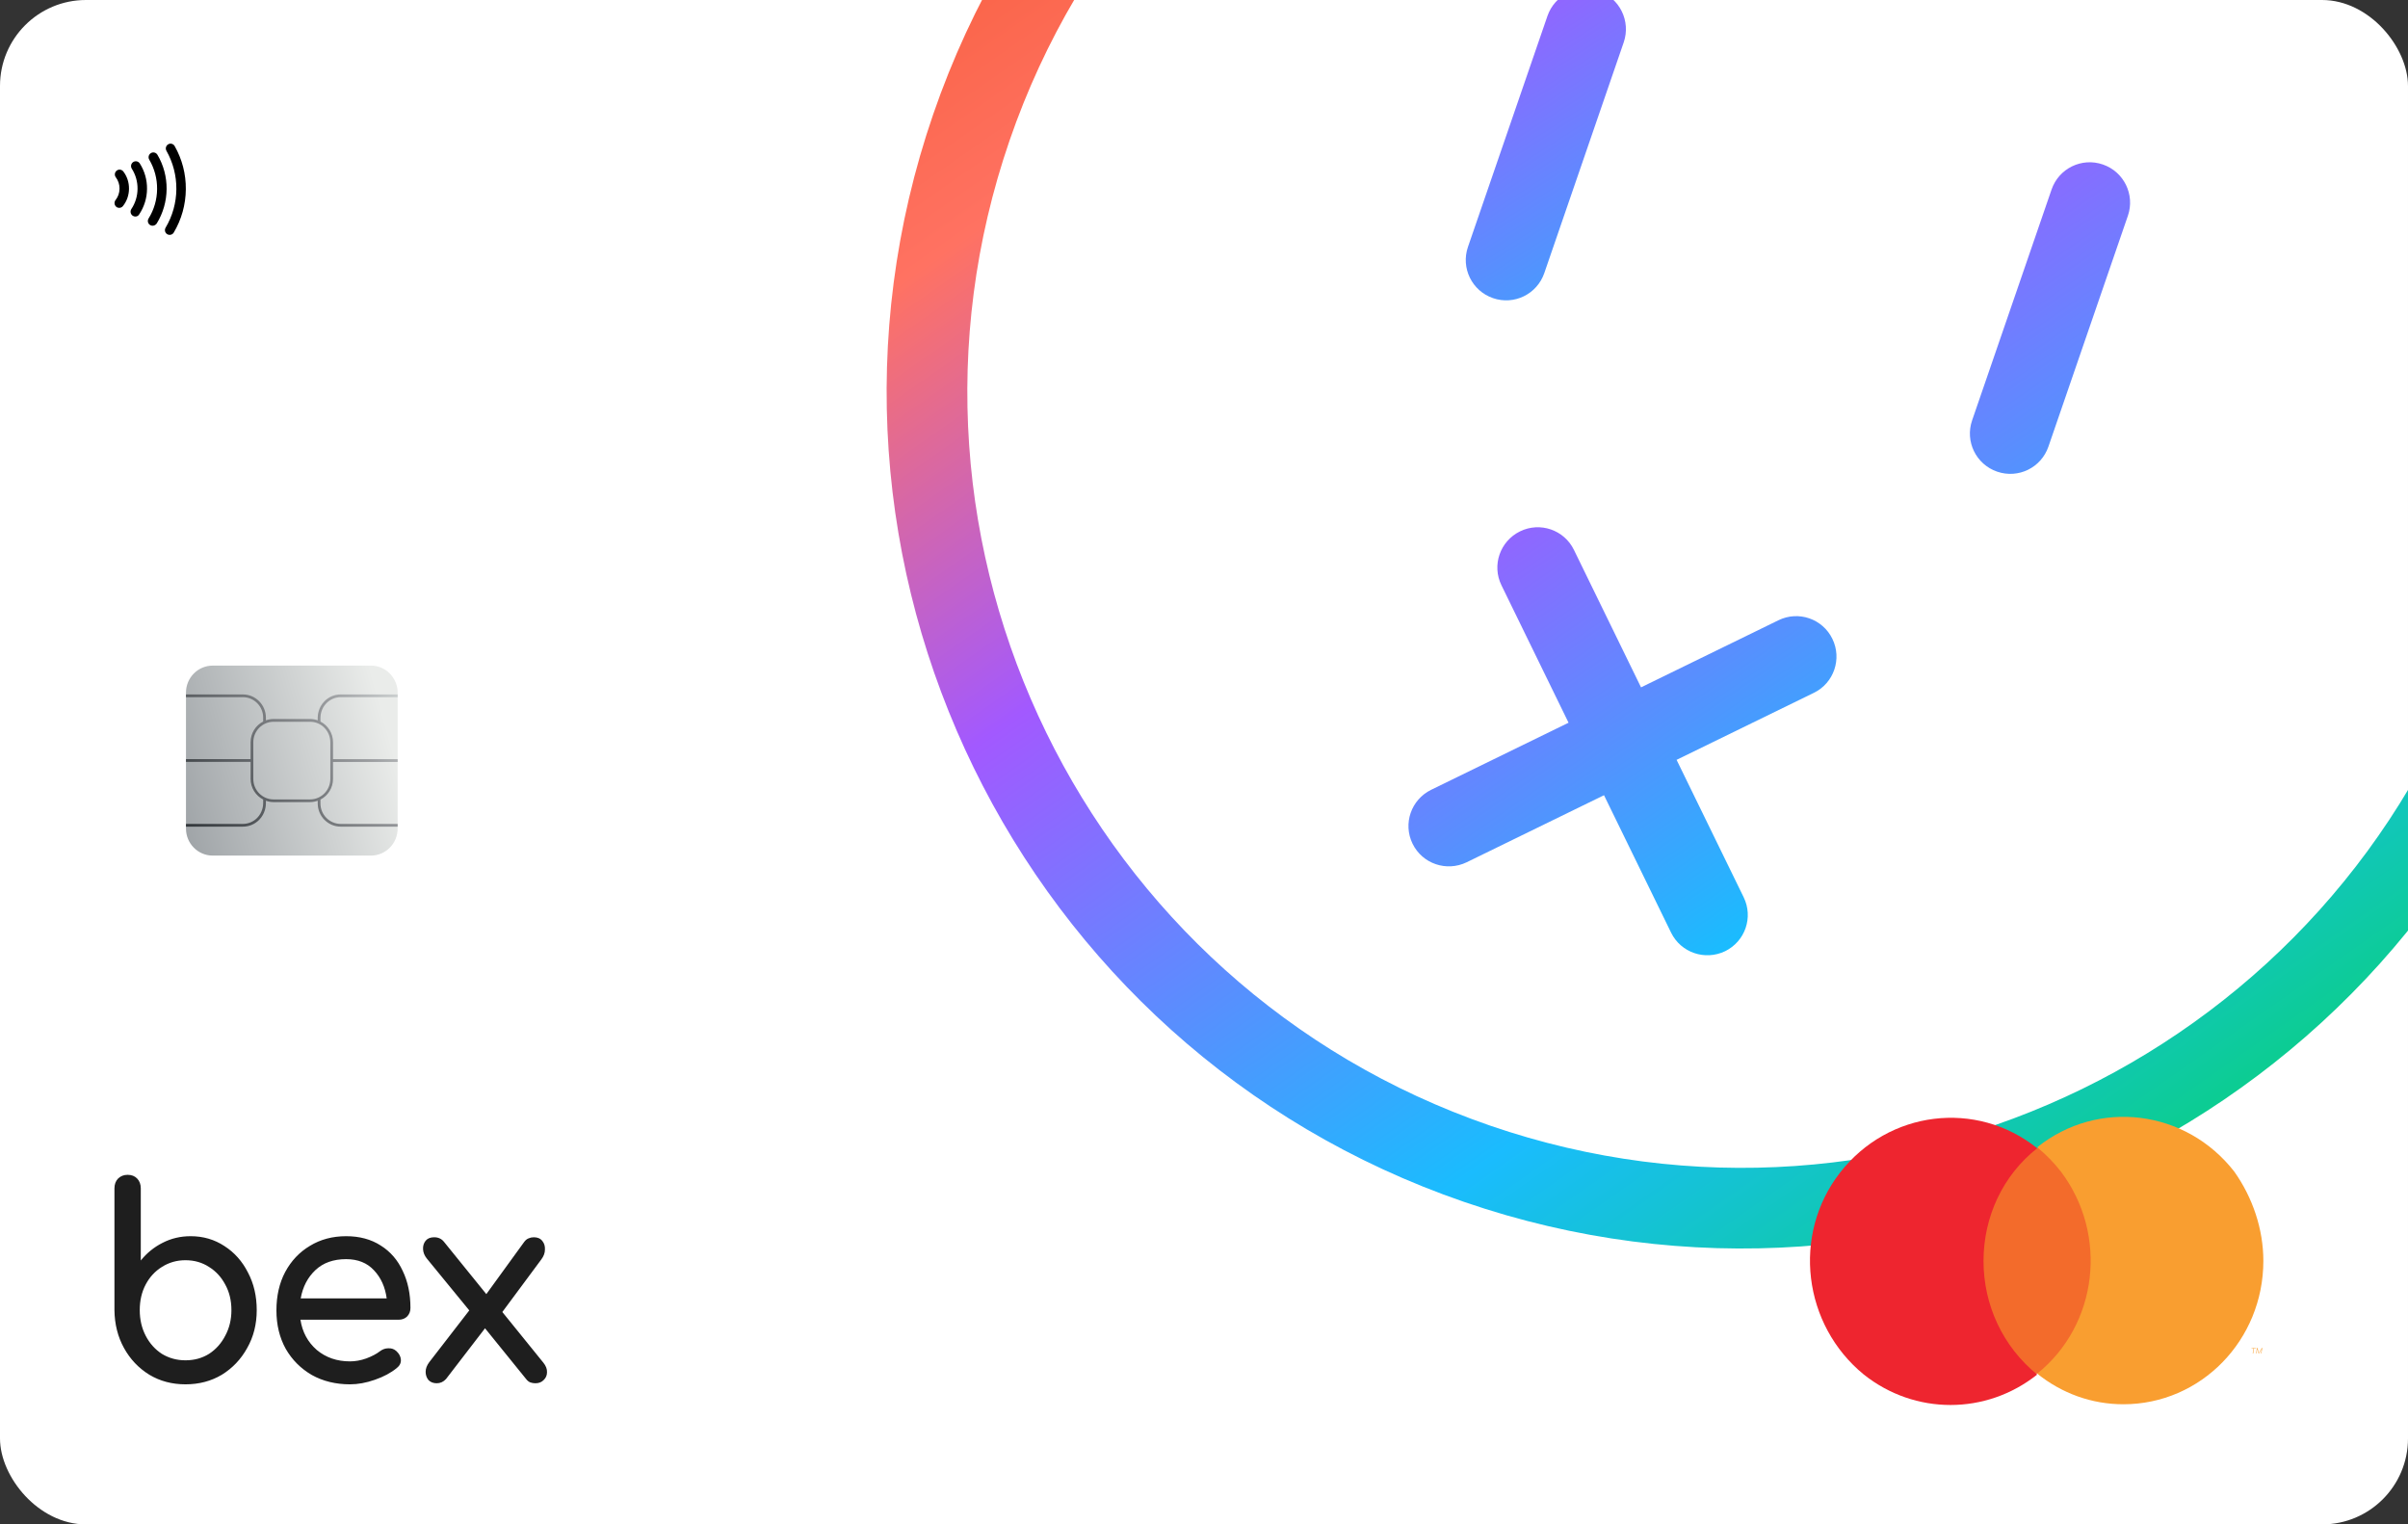
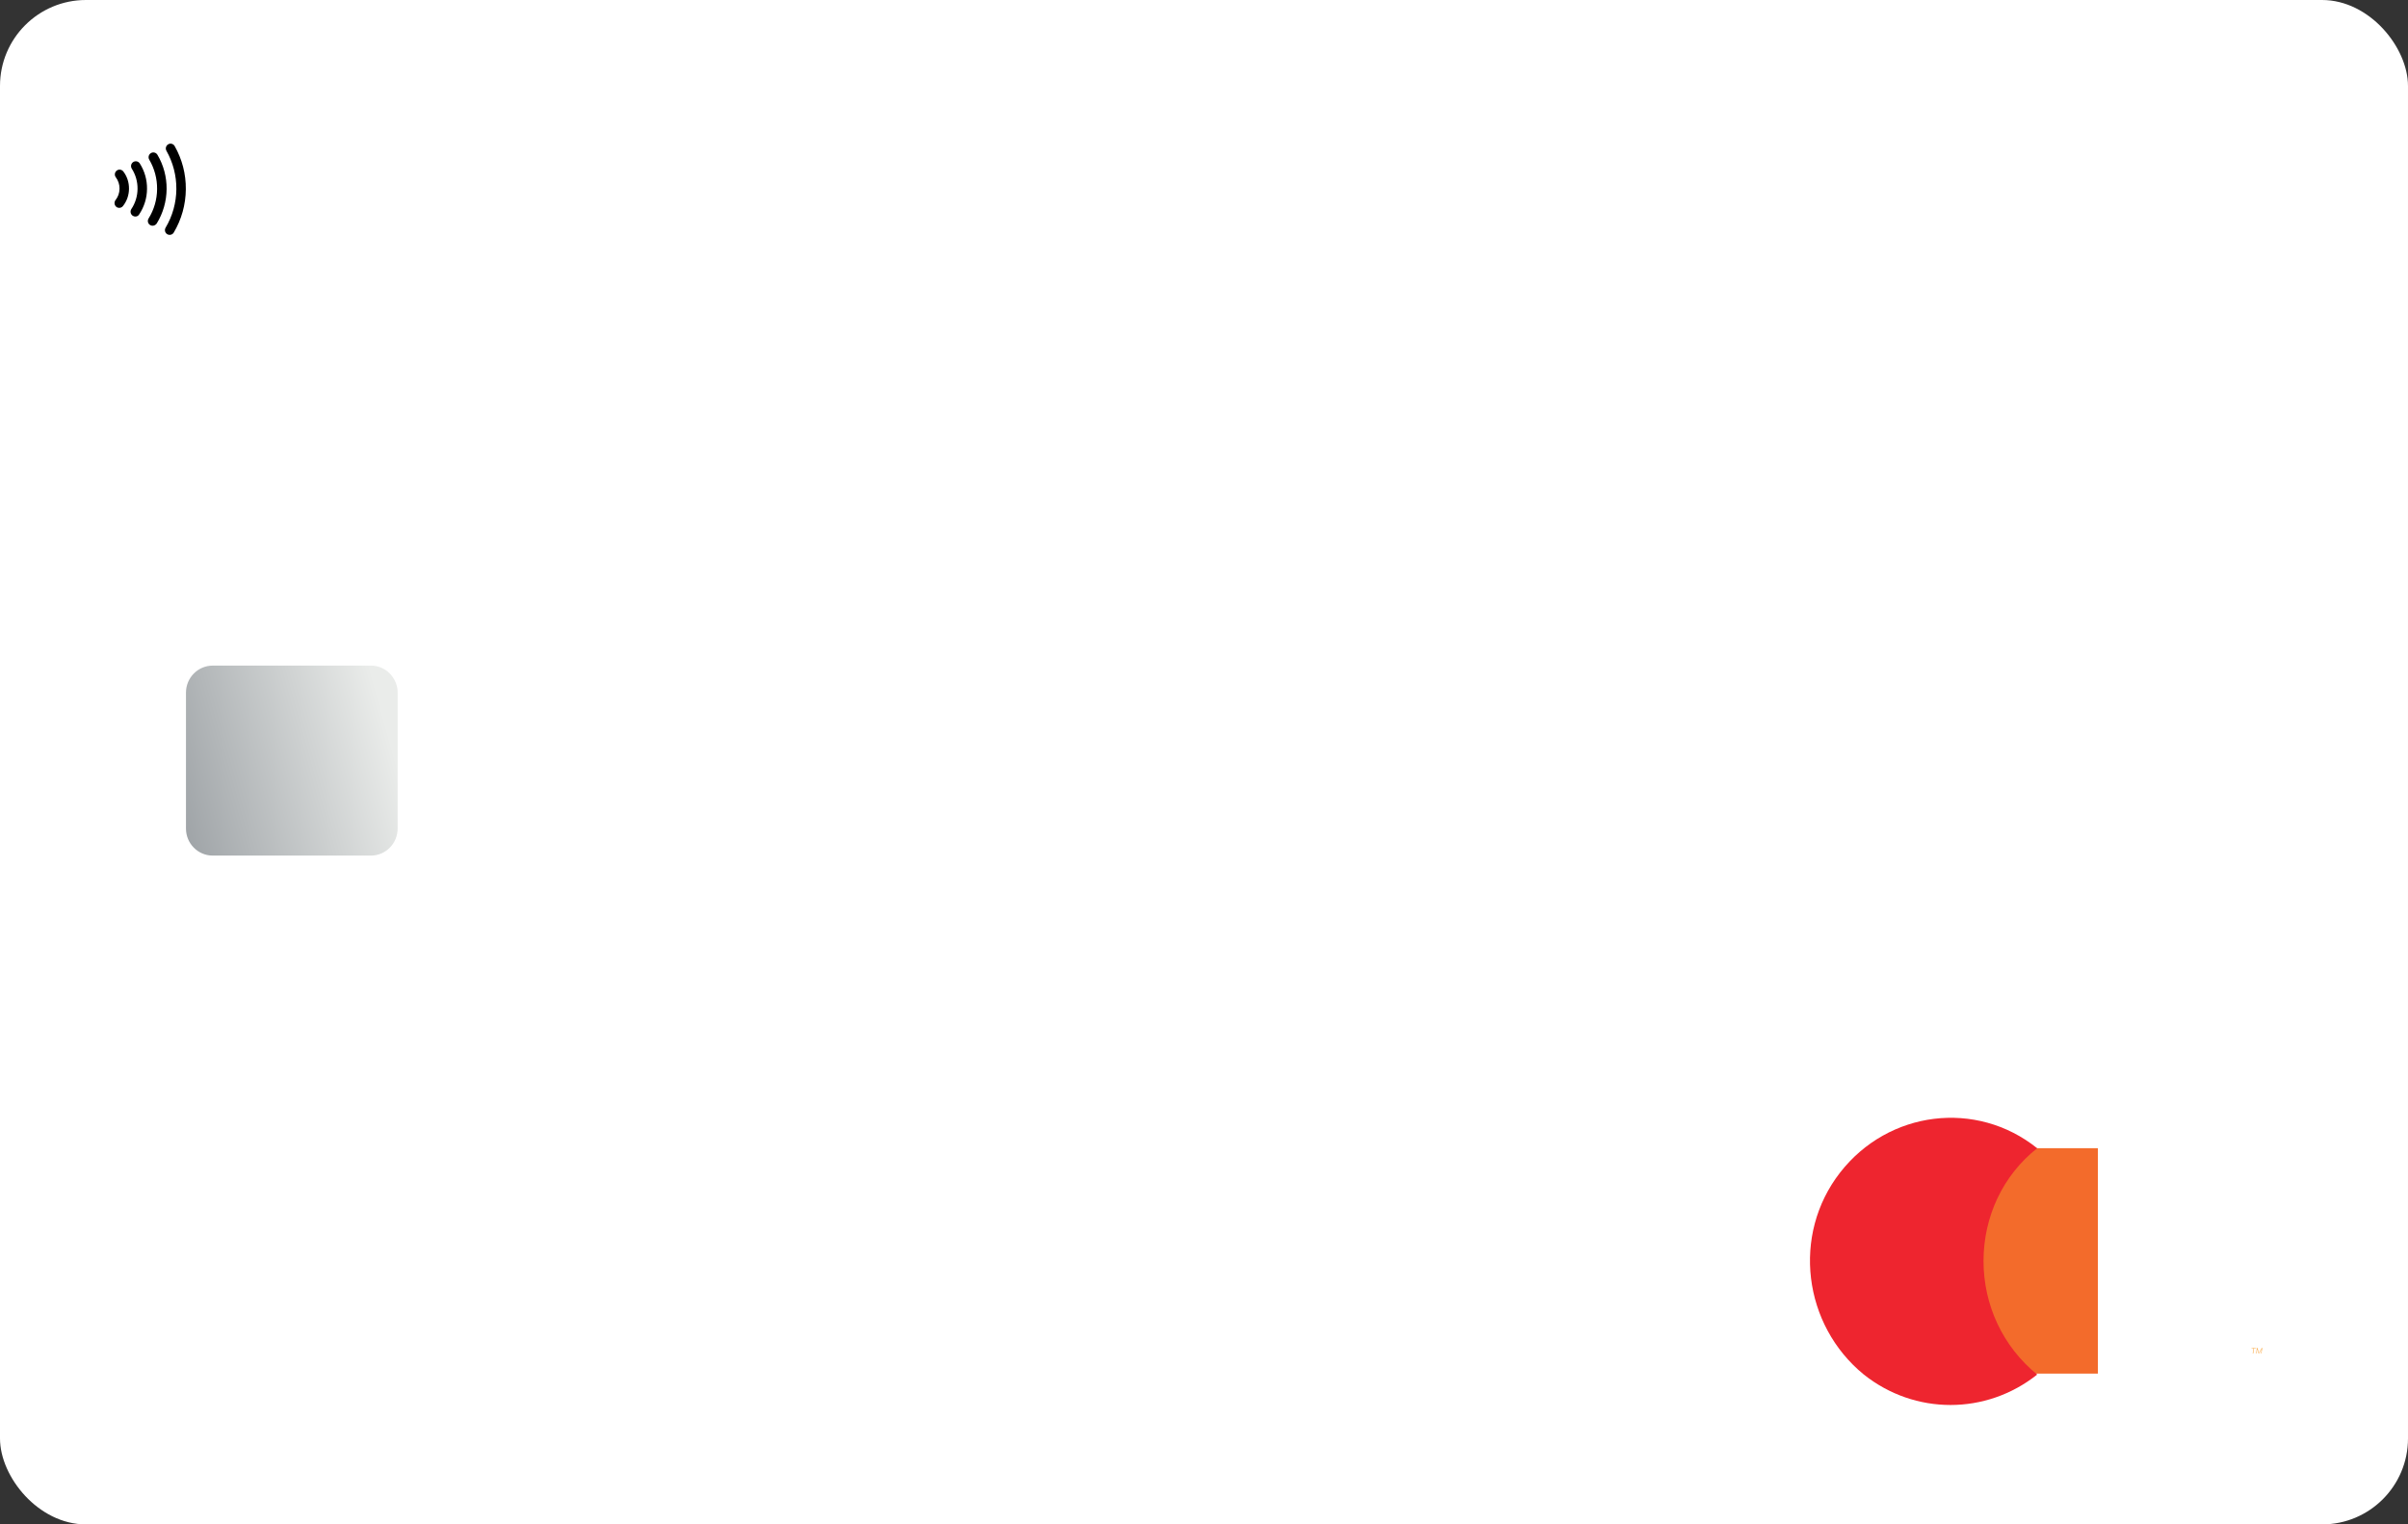
<svg xmlns="http://www.w3.org/2000/svg" width="455" height="288" viewBox="0 0 455 288" fill="none">
  <rect x="0" y="0" width="455" height="288" fill="#333333" stroke="none" />
  <g clip-path="url(#clip0_9003_68838)">
    <rect width="455" height="288" rx="16.238" fill="white" />
    <g clip-path="url(#clip1_9003_68838)">
      <path d="M381.842 -78.706C297.529 -107.713 205.348 -62.727 176.341 21.567C147.334 105.861 192.32 198.06 276.632 227.068C360.944 256.075 453.126 211.089 482.133 126.776C511.14 42.464 466.154 -49.699 381.842 -78.706ZM281.587 212.666C205.218 186.387 164.482 102.891 190.761 26.541C217.04 -49.81 300.536 -90.565 376.886 -64.286C453.237 -38.007 493.992 45.489 467.713 121.84C441.434 198.19 357.938 238.927 281.587 212.666Z" fill="url(#paint0_linear_9003_68838)" />
      <path d="M302.081 -1.706C298.091 -3.08 293.767 -0.964 292.394 3.026L277.38 46.639C276.006 50.629 278.122 54.953 282.112 56.327C286.102 57.7 290.426 55.584 291.8 51.594L306.814 7.981C308.169 3.991 306.053 -0.333 302.081 -1.706Z" fill="url(#paint1_linear_9003_68838)" />
      <path d="M397.339 31.075C393.349 29.702 389.025 31.817 387.651 35.807L372.637 79.42C371.264 83.41 373.38 87.735 377.37 89.108C381.36 90.481 385.684 88.366 387.058 84.376L402.072 40.763C403.445 36.791 401.329 32.448 397.339 31.075Z" fill="url(#paint2_linear_9003_68838)" />
      <path d="M346.231 120.691C344.394 116.905 339.829 115.328 336.043 117.184L310.079 129.859L297.403 103.895C295.566 100.109 291.001 98.532 287.215 100.388C283.429 102.244 281.851 106.791 283.707 110.577L296.383 136.54L270.419 149.216C266.633 151.072 265.055 155.619 266.911 159.405C267.839 161.298 269.435 162.634 271.291 163.265C273.128 163.896 275.226 163.822 277.119 162.912L303.082 150.237L315.758 176.2C316.686 178.093 318.282 179.429 320.138 180.06C321.975 180.691 324.072 180.617 325.965 179.708C329.751 177.852 331.329 173.305 329.473 169.519L316.797 143.555L342.761 130.88C346.51 129.043 348.087 124.477 346.231 120.691Z" fill="url(#paint3_linear_9003_68838)" />
    </g>
-     <path d="M35.043 261.536C32.506 261.536 30.229 260.931 28.212 259.721C26.196 258.477 24.601 256.796 23.43 254.678C22.259 252.561 21.658 250.174 21.625 247.518V224.525C21.625 223.752 21.853 223.13 22.308 222.659C22.796 222.188 23.398 221.953 24.113 221.953C24.862 221.953 25.464 222.188 25.919 222.659C26.374 223.13 26.602 223.752 26.602 224.525V238.139C27.741 236.727 29.107 235.618 30.701 234.811C32.327 233.971 34.1 233.551 36.019 233.551C38.394 233.551 40.524 234.173 42.411 235.416C44.298 236.627 45.778 238.291 46.851 240.408C47.957 242.493 48.51 244.863 48.51 247.518C48.51 250.174 47.909 252.561 46.705 254.678C45.534 256.796 43.94 258.477 41.923 259.721C39.907 260.931 37.613 261.536 35.043 261.536ZM35.043 256.998C36.702 256.998 38.182 256.594 39.483 255.788C40.785 254.947 41.809 253.804 42.557 252.359C43.338 250.913 43.728 249.3 43.728 247.518C43.728 245.703 43.338 244.089 42.557 242.677C41.809 241.266 40.785 240.156 39.483 239.349C38.182 238.509 36.702 238.089 35.043 238.089C33.417 238.089 31.937 238.509 30.603 239.349C29.302 240.156 28.277 241.266 27.529 242.677C26.781 244.089 26.407 245.703 26.407 247.518C26.407 249.3 26.781 250.913 27.529 252.359C28.277 253.804 29.302 254.947 30.603 255.788C31.937 256.594 33.417 256.998 35.043 256.998ZM66.138 261.536C63.438 261.536 61.031 260.948 58.917 259.771C56.835 258.561 55.192 256.914 53.989 254.83C52.818 252.712 52.232 250.291 52.232 247.569C52.232 244.812 52.785 242.392 53.891 240.308C55.03 238.19 56.591 236.543 58.575 235.366C60.56 234.156 62.837 233.551 65.406 233.551C67.943 233.551 70.123 234.139 71.945 235.316C73.766 236.458 75.149 238.055 76.092 240.106C77.068 242.123 77.556 244.459 77.556 247.115C77.556 247.753 77.344 248.291 76.921 248.728C76.499 249.132 75.962 249.333 75.311 249.333H56.77C57.128 251.653 58.152 253.552 59.844 255.031C61.568 256.477 63.666 257.2 66.138 257.2C67.147 257.2 68.171 257.015 69.212 256.645C70.285 256.242 71.148 255.788 71.798 255.283C72.286 254.914 72.807 254.729 73.359 254.729C73.945 254.695 74.449 254.863 74.872 255.233C75.425 255.737 75.718 256.292 75.75 256.897C75.783 257.502 75.523 258.023 74.97 258.46C73.864 259.368 72.481 260.107 70.822 260.679C69.196 261.25 67.635 261.536 66.138 261.536ZM65.406 237.887C62.999 237.887 61.064 238.576 59.6 239.955C58.136 241.333 57.209 243.114 56.819 245.299H73.067C72.774 243.148 71.977 241.383 70.676 240.005C69.375 238.593 67.618 237.887 65.406 237.887ZM82.524 261.334C81.873 261.334 81.353 261.133 80.962 260.729C80.605 260.292 80.426 259.771 80.426 259.166C80.426 258.561 80.654 257.956 81.109 257.351L88.672 247.569L80.621 237.736C80.198 237.198 79.971 236.627 79.938 236.021C79.905 235.383 80.068 234.845 80.426 234.408C80.784 233.971 81.32 233.752 82.036 233.752C82.817 233.752 83.435 234.038 83.89 234.61L91.892 244.493L99.065 234.61C99.325 234.273 99.601 234.055 99.894 233.954C100.187 233.82 100.512 233.752 100.87 233.752C101.586 233.752 102.123 233.988 102.48 234.458C102.838 234.895 103.001 235.433 102.968 236.072C102.968 236.711 102.741 237.332 102.285 237.938L94.917 247.871L102.675 257.452C103.163 258.057 103.391 258.662 103.358 259.267C103.358 259.839 103.147 260.326 102.724 260.729C102.334 261.133 101.813 261.334 101.163 261.334C100.838 261.334 100.528 261.284 100.236 261.183C99.943 261.082 99.667 260.864 99.406 260.528L91.648 250.947L84.28 260.528C83.792 261.065 83.207 261.334 82.524 261.334Z" fill="#1E1E1E" />
  </g>
  <path d="M32.051 44.373C31.896 44.373 31.741 44.331 31.596 44.248C31.172 43.987 31.037 43.434 31.296 43.006C32.599 40.815 33.303 38.301 33.324 35.734C33.344 33.189 32.692 30.685 31.451 28.494C31.203 28.056 31.358 27.513 31.782 27.263C32.206 27.012 32.754 27.158 33.003 27.597C34.41 30.069 35.144 32.886 35.113 35.755C35.093 38.645 34.296 41.483 32.827 43.945C32.661 44.227 32.361 44.373 32.051 44.373Z" fill="black" />
  <path d="M28.824 42.646C28.659 42.646 28.504 42.605 28.359 42.511C27.935 42.25 27.811 41.686 28.079 41.269C29.114 39.61 29.673 37.68 29.683 35.708C29.704 33.757 29.187 31.838 28.204 30.168C27.945 29.741 28.09 29.188 28.514 28.927C28.938 28.666 29.487 28.812 29.745 29.24C30.904 31.191 31.504 33.434 31.483 35.719C31.463 38.024 30.811 40.278 29.611 42.229C29.414 42.5 29.125 42.646 28.824 42.646Z" fill="black" />
  <path d="M25.566 40.91C25.39 40.91 25.224 40.858 25.069 40.753C24.655 40.472 24.552 39.908 24.821 39.491C25.576 38.364 25.979 37.039 25.99 35.672C26 34.316 25.628 33.002 24.903 31.864C24.634 31.437 24.759 30.884 25.172 30.612C25.597 30.341 26.145 30.466 26.414 30.884C27.324 32.313 27.8 33.972 27.78 35.683C27.769 37.415 27.252 39.074 26.3 40.503C26.145 40.774 25.855 40.92 25.566 40.91Z" fill="black" />
  <path d="M22.523 39.272C22.327 39.272 22.13 39.209 21.975 39.074C21.592 38.761 21.53 38.197 21.83 37.801C22.316 37.185 22.585 36.434 22.585 35.641C22.596 34.858 22.347 34.118 21.882 33.492C21.582 33.095 21.665 32.532 22.058 32.229C22.451 31.927 23.01 32.01 23.31 32.407C24.023 33.346 24.386 34.472 24.375 35.662C24.365 36.862 23.972 37.999 23.227 38.938C23.051 39.157 22.792 39.272 22.523 39.272Z" fill="black" />
  <path d="M70.075 161.645H40.203C37.408 161.645 35.141 159.359 35.141 156.54L35.141 130.855C35.141 128.037 37.408 125.75 40.203 125.75H70.075C71.472 125.75 72.735 126.319 73.654 127.246C74.475 128.074 74.794 129.001 74.88 129.236C75.1 129.891 75.137 130.472 75.137 130.855C75.137 139.421 75.137 147.974 75.137 156.54C75.137 159.359 72.87 161.645 70.075 161.645Z" fill="url(#paint4_linear_9003_68838)" />
-   <path d="M61.678 132.852C62.401 132.122 63.37 131.714 64.387 131.714H75.137C75.137 131.541 75.137 131.368 75.137 131.195H64.387C63.223 131.195 62.132 131.653 61.311 132.481C60.122 133.68 60.036 135.163 60.036 135.583L60.036 136.09C59.582 135.929 59.092 135.831 58.577 135.831H51.701C51.186 135.831 50.696 135.929 50.242 136.09L50.242 135.583C50.242 133.161 48.293 131.195 45.891 131.195H35.141L35.141 131.714H45.891C48.011 131.714 49.727 133.445 49.727 135.583L49.727 136.313C48.318 137.042 47.349 138.513 47.349 140.219L47.349 143.42H35.141L35.141 143.939H47.349L47.349 147.141C47.349 148.846 48.318 150.33 49.727 151.047L49.727 151.776C49.727 152.147 49.641 153.457 48.599 154.52C47.876 155.249 46.908 155.657 45.891 155.657H35.141C35.141 155.83 35.141 156.003 35.141 156.176H45.891C47.055 156.176 48.146 155.719 48.967 154.891C50.156 153.692 50.242 152.208 50.242 151.788L50.242 151.281C50.696 151.442 51.186 151.541 51.701 151.541H58.577C59.092 151.541 59.582 151.442 60.036 151.281L60.036 151.788C60.036 154.211 61.985 156.176 64.387 156.176H75.137L75.137 155.657H64.387C62.267 155.657 60.551 153.927 60.551 151.788L60.551 151.059C61.96 150.33 62.929 148.859 62.929 147.153L62.929 143.952H75.137C75.137 143.778 75.137 143.605 75.137 143.432H62.929L62.929 140.231C62.929 138.525 61.96 137.042 60.551 136.325L60.551 135.596C60.551 135.213 60.636 133.902 61.678 132.852ZM62.414 140.231L62.414 147.165C62.414 149.304 60.685 151.034 58.577 151.034H51.701C49.58 151.034 47.864 149.304 47.864 147.165L47.864 140.231C47.864 138.093 49.58 136.362 51.701 136.362H58.577C60.698 136.35 62.414 138.093 62.414 140.231Z" fill="url(#paint5_linear_9003_68838)" />
  <path d="M396.406 216.924H373.293V259.51H396.406V216.924Z" fill="#F36B2B" />
  <path d="M374.792 238.227C374.792 229.88 378.45 222.044 384.935 216.934C373.461 207.735 356.833 209.779 347.687 221.533C338.542 233.287 340.704 250.321 352.177 259.69C361.822 267.356 375.29 267.356 384.935 259.69C378.45 254.41 374.792 246.574 374.792 238.227Z" fill="#EE252F" />
-   <path d="M427.668 238.218C427.668 253.208 415.862 265.302 401.229 265.302C395.243 265.302 389.59 263.258 384.934 259.511C396.407 250.312 398.403 233.278 389.423 221.354C388.093 219.65 386.596 218.117 384.934 216.754C396.407 207.556 413.035 209.6 422.181 221.354C425.673 226.294 427.668 232.256 427.668 238.218Z" fill="#F99E30" />
  <path d="M425.659 255.709L425.812 254.732H425.43L425.443 254.651H426.303L426.289 254.732H425.905L425.752 255.709H425.659ZM426.295 255.709L426.463 254.651H426.544L426.827 255.647H426.784L427.384 254.651H427.463L427.295 255.709H427.21L427.36 254.761H427.405L426.829 255.709H426.766L426.491 254.761H426.53L426.38 255.709H426.295Z" fill="#F99E30" />
  <defs>
    <linearGradient id="paint0_linear_9003_68838" x1="208.943" y1="-100.537" x2="428.685" y2="213.556" gradientUnits="userSpaceOnUse">
      <stop stop-color="#F24E1E" />
      <stop offset="0.271" stop-color="#FF7262" />
      <stop offset="0.479" stop-color="#A259FF" />
      <stop offset="0.792" stop-color="#1ABCFE" />
      <stop offset="1" stop-color="#0ACF83" />
    </linearGradient>
    <linearGradient id="paint1_linear_9003_68838" x1="176.327" y1="-149.09" x2="368.475" y2="148.604" gradientUnits="userSpaceOnUse">
      <stop stop-color="#F24E1E" />
      <stop offset="0.25" stop-color="#FF7262" />
      <stop offset="0.5" stop-color="#A259FF" />
      <stop offset="0.75" stop-color="#1ABCFE" />
      <stop offset="1" stop-color="#0ACF83" />
    </linearGradient>
    <linearGradient id="paint2_linear_9003_68838" x1="254.966" y1="-132.21" x2="473.482" y2="185.241" gradientUnits="userSpaceOnUse">
      <stop stop-color="#F24E1E" />
      <stop offset="0.245" stop-color="#FF7262" />
      <stop offset="0.495" stop-color="#A259FF" />
      <stop offset="0.781" stop-color="#1ABCFE" />
      <stop offset="1" stop-color="#0ACF83" />
    </linearGradient>
    <linearGradient id="paint3_linear_9003_68838" x1="162.811" y1="-68.778" x2="381.327" y2="248.673" gradientUnits="userSpaceOnUse">
      <stop stop-color="#F24E1E" />
      <stop offset="0.229" stop-color="#FF7262" />
      <stop offset="0.51" stop-color="#A259FF" />
      <stop offset="0.771" stop-color="#1ABCFE" />
      <stop offset="1" stop-color="#0ACF83" />
    </linearGradient>
    <linearGradient id="paint4_linear_9003_68838" x1="73.404" y1="138.569" x2="28.819" y2="150.88" gradientUnits="userSpaceOnUse">
      <stop stop-color="#EAECEA" />
      <stop offset="1" stop-color="#989DA1" />
    </linearGradient>
    <linearGradient id="paint5_linear_9003_68838" x1="35.872" y1="156.985" x2="75.361" y2="130.192" gradientUnits="userSpaceOnUse">
      <stop stop-color="#32373B" />
      <stop offset="0.738" stop-color="#999B9E" />
      <stop offset="1" stop-color="#CED2D2" />
    </linearGradient>
    <clipPath id="clip0_9003_68838">
      <rect width="455" height="288" rx="16.238" fill="white" />
    </clipPath>
    <clipPath id="clip1_9003_68838">
-       <rect width="323.404" height="323.404" fill="white" transform="translate(167.516 -87.523)" />
-     </clipPath>
+       </clipPath>
  </defs>
</svg>